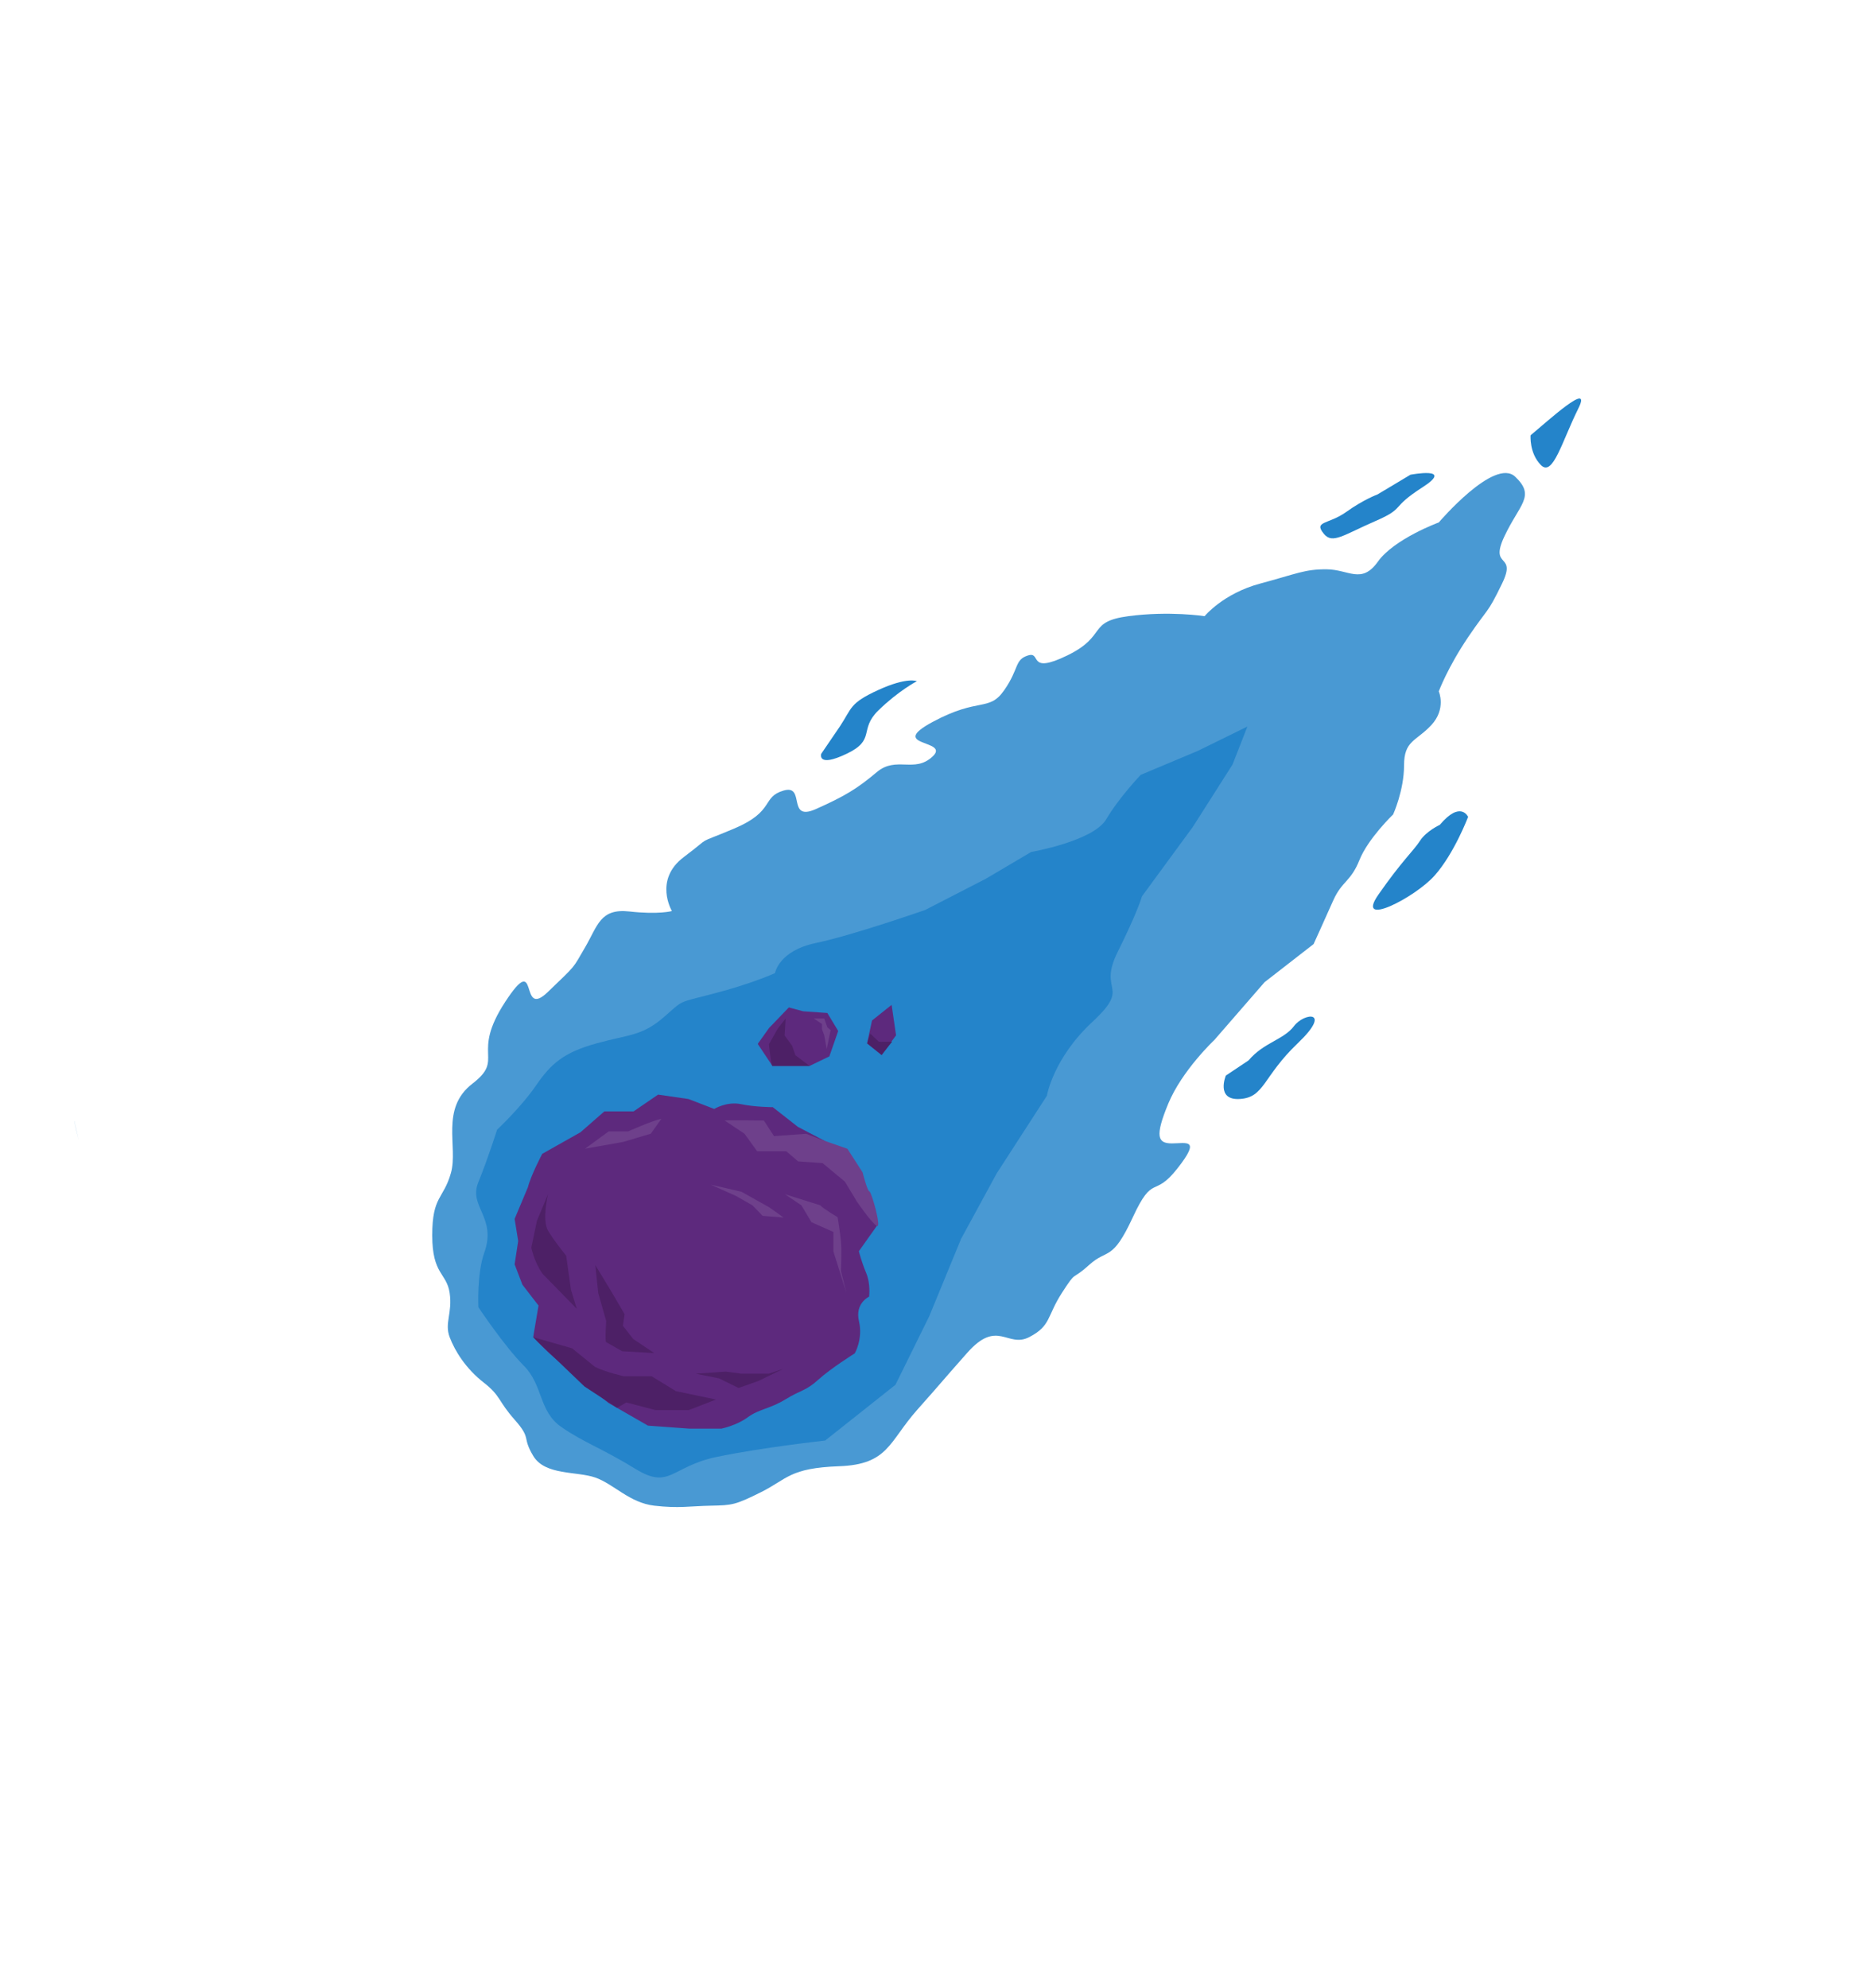
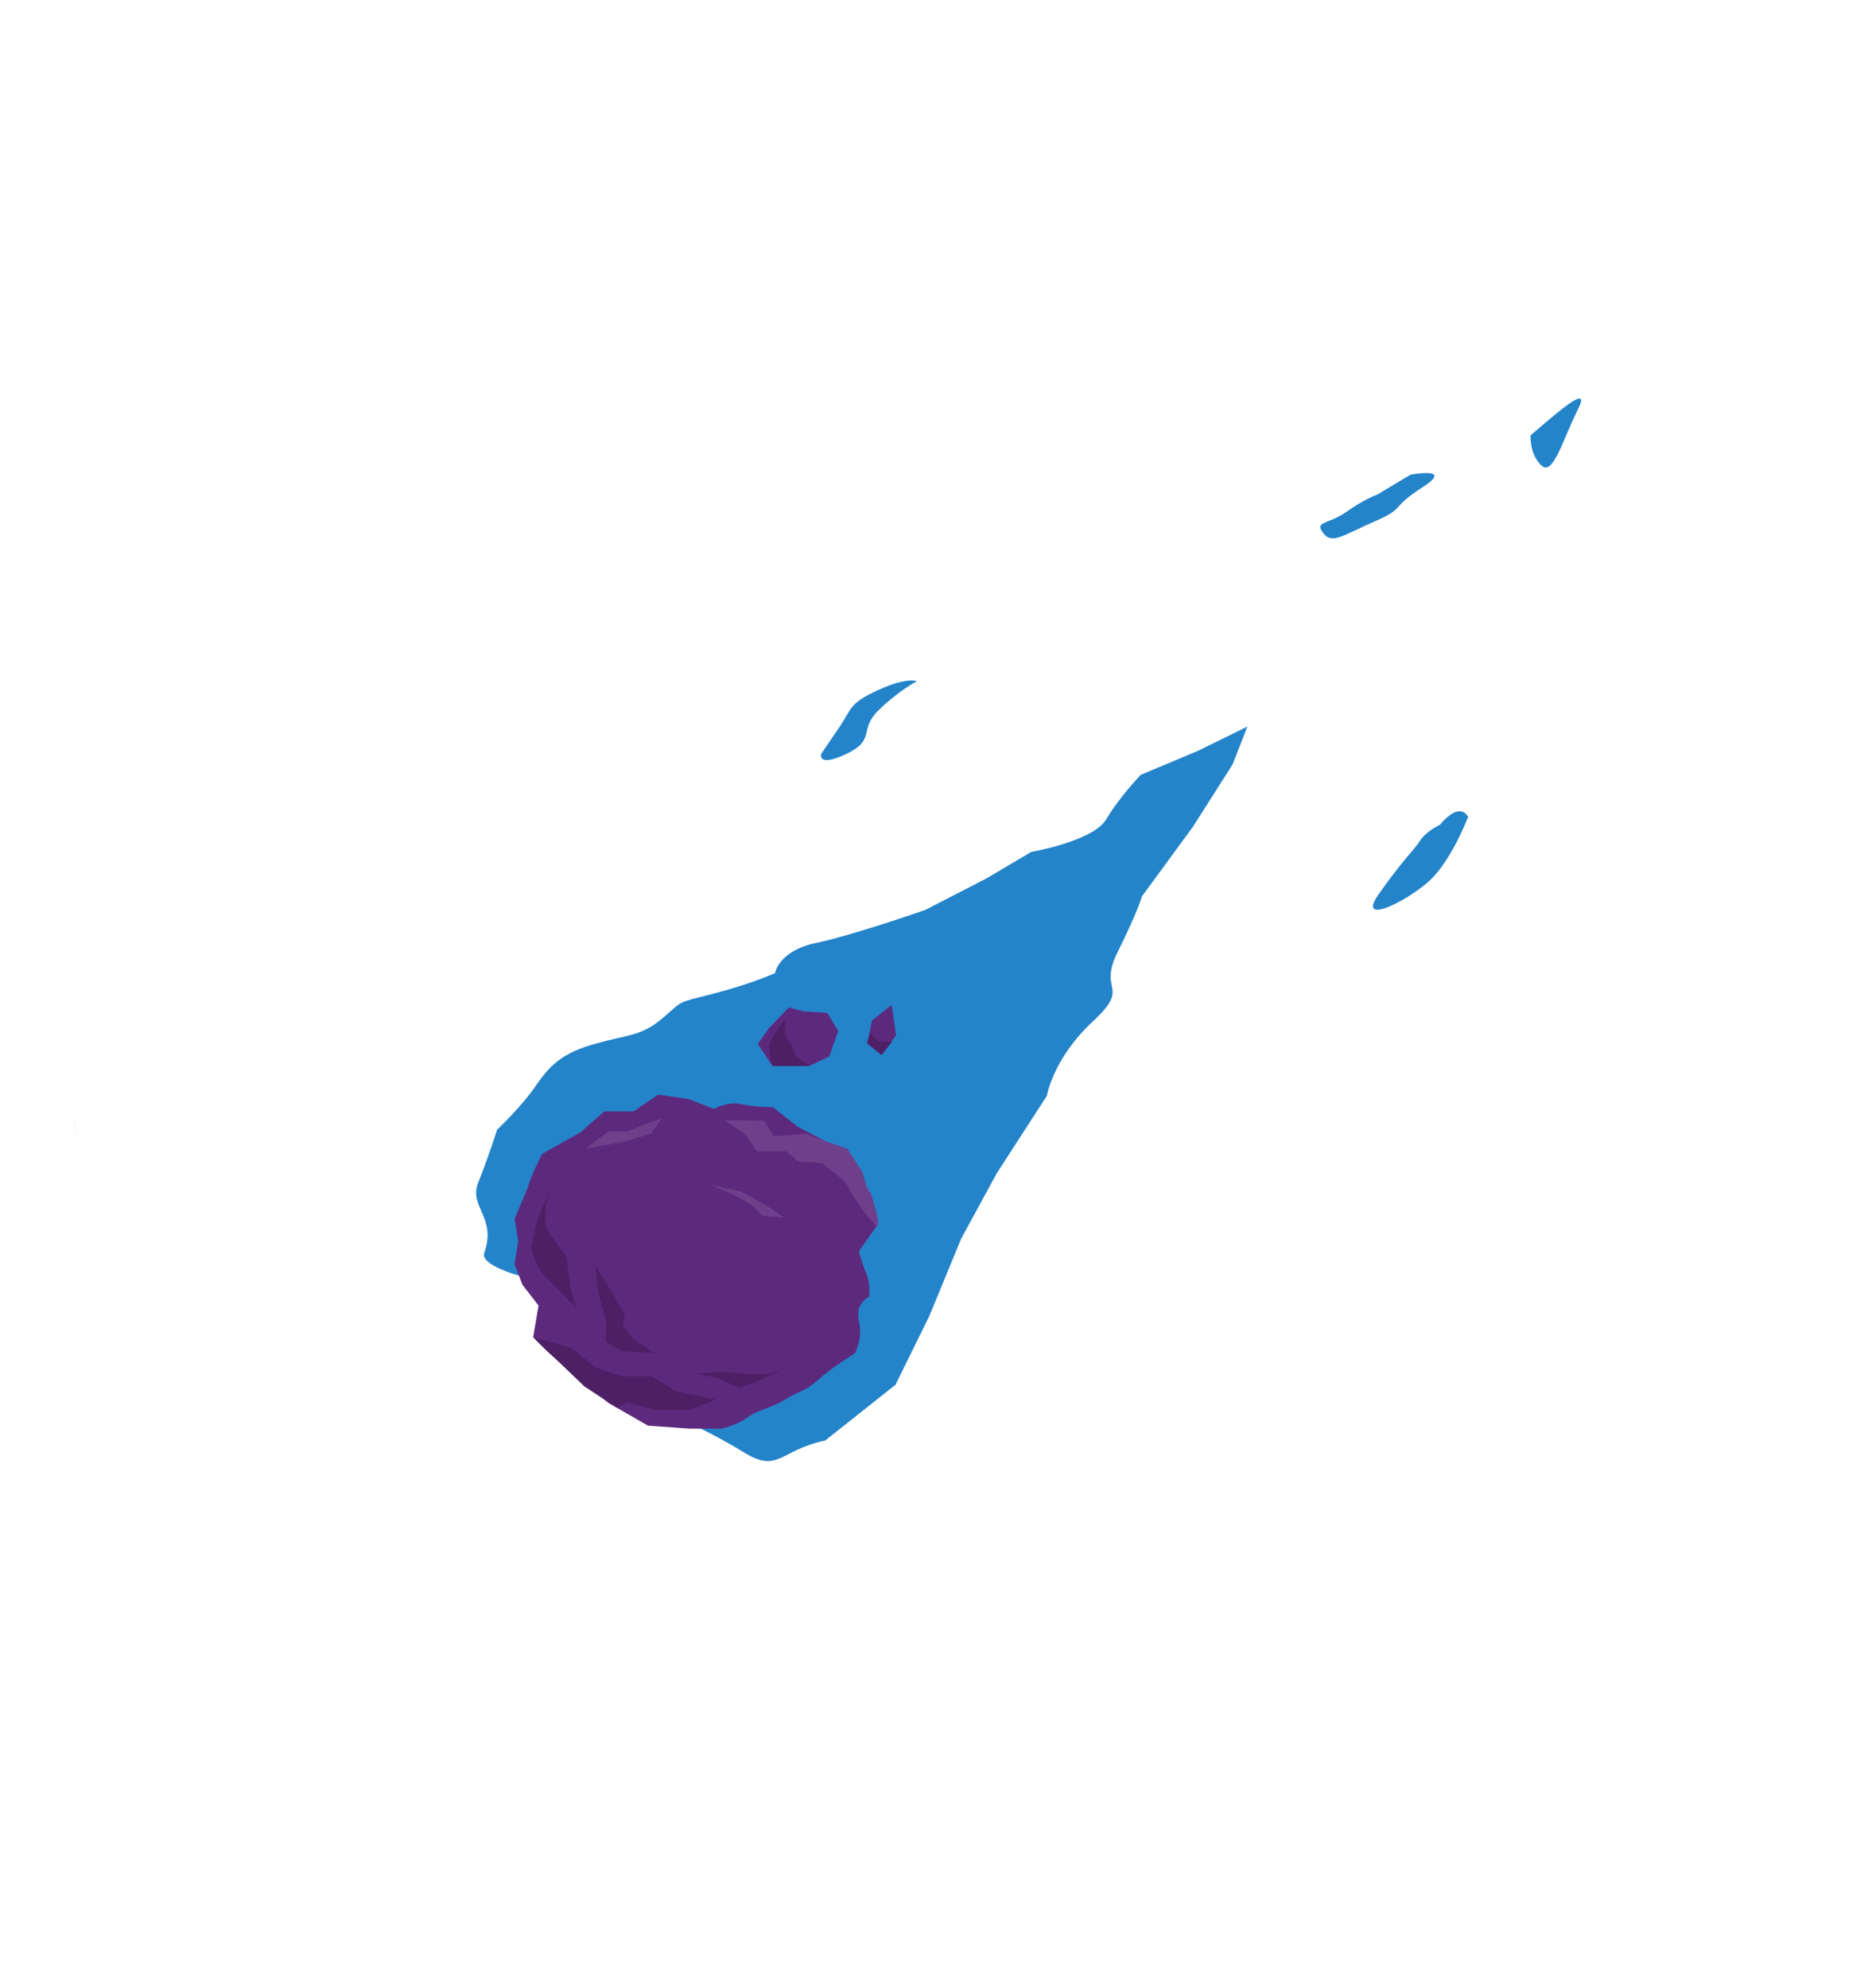
<svg xmlns="http://www.w3.org/2000/svg" version="1.1" x="0px" y="0px" viewBox="0 0 262.98 278.69" style="enable-background:new 0 0 262.98 278.69;" xml:space="preserve">
  <style type="text/css">
	.st0{fill:#4999D3;}
	.st1{fill:#2484CA;}
	.st2{fill:#5D297D;}
	.st3{fill:#4D2066;}
	.st4{fill:#6E408B;}
</style>
  <g id="Laag_1">
</g>
  <g id="Laag_2">
-     <path class="st0" d="M66.24,151.88c4.6-3.53-0.31-3.97,4.58-11.45c4.89-7.48,1.83,2.6,5.96-1.37s3.44-3.21,5.23-6.26   c1.79-3.05,2.1-5.5,6.22-5.04c4.12,0.46,5.96-0.06,5.96-0.06s-2.6-4.37,1.68-7.58c4.28-3.21,1.22-1.53,7.02-3.97   c5.8-2.44,3.83-4.43,6.96-5.34s0.39,4.43,4.51,2.6s5.84-2.9,8.56-5.19c2.73-2.29,5.28,0.21,7.82-2.19c2.54-2.39-6.51-1.33,0-4.84   c6.51-3.51,7.88-1.37,10.02-4.43s1.43-4.29,3.36-4.89c1.93-0.59-0.15,2.75,5.5,0c5.65-2.75,2.75-4.73,8.55-5.5s10.69,0,10.69,0   s2.6-3.18,7.79-4.57c5.19-1.39,6.22-2.02,9.32-2c3.1,0.02,4.89,2.14,7.18-1.07c2.29-3.21,8.54-5.5,8.54-5.5s7.8-9.16,10.71-6.41   c2.9,2.75,0.61,3.82-1.53,8.4c-2.14,4.58,1.83,2.17-0.31,6.58c-2.14,4.41-1.83,3.19-4.73,7.47c-2.9,4.28-4.14,7.64-4.14,7.64   s1.08,2.44-1.05,4.73c-2.14,2.29-3.82,2.14-3.82,5.65c0,3.51-1.53,6.87-1.53,6.87s-3.51,3.36-4.73,6.41   c-1.22,3.05-2.44,2.9-3.67,5.65c-1.22,2.75-2.75,6.11-2.75,6.11l-6.87,5.34l-7.03,8.09c0,0-4.54,4.27-6.47,8.93   c-1.93,4.67-1.47,5.58,0.52,5.58s4.12-0.76,0.76,3.51c-3.36,4.28-3.36,0.6-6.26,6.86c-2.9,6.27-3.51,4.31-6.11,6.66   s-1.68,0.6-3.82,3.92c-2.14,3.32-1.51,4.61-4.58,6.2s-4.43-2.62-8.7,2.21c-4.28,4.84-3.05,3.53-7.02,8   c-3.97,4.47-4,7.64-10.93,7.89c-6.93,0.25-7.24,1.77-10.9,3.61c-3.67,1.83-4.08,1.86-7.08,1.92c-3,0.06-4.45,0.4-7.93,0   c-3.47-0.4-5.66-3.02-8.26-3.94c-2.6-0.91-7.05-0.28-8.7-3.02s-0.19-2.34-2.6-5.07c-2.41-2.72-1.91-3.32-4.37-5.24   s-4.01-4.37-4.76-6.36s0.42-3.37,0-6.2c-0.42-2.83-2.44-2.53-2.44-8.07s1.57-5.02,2.62-8.73C64.25,160.74,61.66,155.4,66.24,151.88   z" />
-     <path class="st1" d="M67.89,175.58c1.77-4.96-2.23-6.44-0.85-9.83s2.64-7.4,2.64-7.4s3.36-3.14,5.46-6.2   c2.1-3.06,3.87-4.62,8.44-5.89c4.57-1.27,6.36-1.03,9.36-3.59c2.99-2.56,1.76-2.02,7.1-3.4c5.34-1.38,8.6-2.87,8.6-2.87   s0.52-3.14,5.73-4.22c5.21-1.09,15.34-4.64,15.34-4.64l8.51-4.38l6.33-3.74c0,0,8.7-1.51,10.52-4.58c1.81-3.07,4.84-6.23,4.84-6.23   l8-3.36l6.95-3.41l-2.08,5.32l-5.57,8.75l-7.13,9.73c0,0-0.56,2.08-3.41,7.81c-2.85,5.73,2.02,4.62-3.51,9.76   c-5.54,5.14-6.41,10.39-6.41,10.39l-7.03,10.87l-4.99,9.17l-4.47,10.86l-4.73,9.6l-9.86,7.82c0,0-8.87,0.97-15.23,2.3   c-6.36,1.33-6.53,4.64-11.35,1.68c-4.82-2.96-7.19-3.66-10.39-5.87c-3.2-2.21-2.54-5.86-5.27-8.6c-2.73-2.74-6.37-8.2-6.37-8.2   S66.83,178.53,67.89,175.58z" />
+     <path class="st1" d="M67.89,175.58c1.77-4.96-2.23-6.44-0.85-9.83s2.64-7.4,2.64-7.4s3.36-3.14,5.46-6.2   c2.1-3.06,3.87-4.62,8.44-5.89c4.57-1.27,6.36-1.03,9.36-3.59c2.99-2.56,1.76-2.02,7.1-3.4c5.34-1.38,8.6-2.87,8.6-2.87   s0.52-3.14,5.73-4.22c5.21-1.09,15.34-4.64,15.34-4.64l8.51-4.38l6.33-3.74c0,0,8.7-1.51,10.52-4.58c1.81-3.07,4.84-6.23,4.84-6.23   l8-3.36l6.95-3.41l-2.08,5.32l-5.57,8.75l-7.13,9.73c0,0-0.56,2.08-3.41,7.81c-2.85,5.73,2.02,4.62-3.51,9.76   c-5.54,5.14-6.41,10.39-6.41,10.39l-7.03,10.87l-4.99,9.17l-4.47,10.86l-4.73,9.6l-9.86,7.82c-6.36,1.33-6.53,4.64-11.35,1.68c-4.82-2.96-7.19-3.66-10.39-5.87c-3.2-2.21-2.54-5.86-5.27-8.6c-2.73-2.74-6.37-8.2-6.37-8.2   S66.83,178.53,67.89,175.58z" />
    <path class="st0" d="M11.03,159.8c-0.21-0.88-0.41-1.77-0.61-2.66c0,0-0.01,0-0.01,0C10.61,158.03,10.81,158.91,11.03,159.8z" />
    <path class="st2" d="M74,166.42c0.42-1.68,2.01-4.69,2.01-4.69l5.36-3.02l3.35-2.93h4.1l3.43-2.35l4.27,0.62l3.6,1.39   c0,0,1.76-1.09,3.77-0.67s4.44,0.42,4.44,0.42l3.52,2.76l3.77,1.97l2.6,2.89l1.84,2.85c0,0,0.59,1.76,1.59,3.52   c1.01,1.76,1.26,2.66,1.26,2.66l-2.51,3.54c0,0,0.34,1.42,1.01,3.02c0.67,1.59,0.42,3.35,0.42,3.35s-2.01,0.92-1.42,3.43   c0.59,2.51-0.59,4.52-0.59,4.52s-3.35,2.09-5.11,3.69s-2.43,1.42-4.61,2.76c-2.18,1.34-3.69,1.34-5.28,2.51s-3.69,1.59-3.69,1.59   h-4.52l-5.78-0.42l-5.53-3.18l-3.52-2.85c0,0-3.18-2.76-4.19-3.6c-1.01-0.84-2.85-2.76-2.85-2.76l0.75-4.44l-2.26-2.93l-1.09-2.85   l0.5-3.27l-0.5-3.1L74,166.42z" />
    <path class="st3" d="M76.06,178.55c-1.17-1.63-1.58-3.67-1.58-3.67l0.79-3.77l1.55-3.72c0,0-0.87,3.62,0,5.1   c0.87,1.48,2.55,3.52,2.55,3.52l0.66,4.74l0.82,2.7L76.06,178.55z" />
    <path class="st3" d="M83.4,191.59c1.53,0.76,4.08,1.32,4.08,1.32h3.87l3.41,2.09l5.61,1.17l-3.82,1.48h-4.66l-4.1-1.07l-1.28,0.76   l-4.58-3l-4.32-4.14l-2.19-2.09l-0.65-0.67l5.43,1.55L83.4,191.59z" />
    <path class="st3" d="M87.22,189.4c0,0-2.04-1.17-2.24-1.27c-0.2-0.1,0-2.96,0-2.96l-1.12-3.92l-0.41-3.92l2.14,3.52l1.97,3.36   l-0.24,1.63l1.43,1.83l2.96,1.99L87.22,189.4z" />
    <polygon class="st3" points="103.93,192.55 107.76,192.55 109.85,191.85 106.28,193.58 103.53,194.55 100.78,193.2 97.54,192.55    101.74,192.25  " />
    <path class="st4" d="M92.71,156.82c-1.24,0.24-4.67,1.77-4.67,1.77h-2.72l-3.31,2.42l5.35-0.95l3.87-1.15L92.71,156.82z" />
    <path class="st4" d="M101.58,157.06c0.41-0.06,5.5,0,5.5,0l1.42,2.19l4.49-0.33l2.64,1l3.16,1.1l2.13,3.31c0,0,0.65,2.6,0.95,2.66   c0.3,0.06,1.75,5.21,1.05,4.85c-0.7-0.36-2.77-3.37-2.77-3.37l-1.71-2.84l-3.13-2.6l-3.43-0.24l-1.66-1.42h-4.08l-1.77-2.45   L101.58,157.06z" />
-     <path class="st4" d="M115,168.95c0.3,0.41,2.42,1.66,2.42,1.66s0.35,2.13,0.47,3.43s0,4.14,0,4.14l0.77,3.07l-1.83-5.83v-2.74   l-3.07-1.36l-1.42-2.37l-2.31-1.56L115,168.95z" />
    <polygon class="st4" points="107.85,169.24 103.95,167.05 99.63,166.05 103.18,167.64 105.48,168.95 106.9,170.42 109.85,170.66     " />
    <path class="st1" d="M117.73,101.83c1.74-2.62,1.32-3.25,5.38-5.11c4.06-1.86,5.42-1.24,5.42-1.24s-2.61,1.37-5.4,4.1   c-2.79,2.73-0.29,4.1-4.46,6.08c-4.17,1.99-3.55,0-3.55,0L117.73,101.83z" />
-     <path class="st1" d="M175.03,148.63c2.12-2.52,4.91-2.88,6.36-4.8s5.44-2.28,0.53,2.4c-4.91,4.68-4.64,7.58-8.09,7.81   c-3.45,0.23-1.99-3.28-1.99-3.28L175.03,148.63z" />
    <path class="st1" d="M201.83,115.62c2.93-3.48,3.97-1.12,3.97-1.12s-1.94,5.13-4.7,8.23s-11.17,7.41-7.89,2.69   c3.28-4.72,4.98-6.21,5.85-7.57S201.83,115.62,201.83,115.62z" />
    <path class="st1" d="M185.61,74.86c-1.55-1.86,0.59-1.31,3.09-3.09c2.49-1.78,4.39-2.46,4.39-2.46l4.63-2.77   c0,0,6.29-1.19,1.66,1.78c-4.63,2.97-2.26,2.85-6.65,4.75C188.35,74.98,186.8,76.28,185.61,74.86z" />
    <path class="st1" d="M214.56,61.01c2.3-1.89,8.71-7.8,6.7-3.77c-2.3,4.61-3.56,9.63-5.24,7.96   C214.35,63.52,214.56,61.01,214.56,61.01z" />
    <g>
      <polygon class="st2" points="107.8,144.1 110.58,141.21 112.58,141.75 115.98,141.99 117.5,144.51 116.26,148.07 113.49,149.41     108.28,149.41 106.22,146.32   " />
      <path class="st3" d="M110.13,142.76l-0.14,2.39l1.05,1.43l0.46,1.33l1.99,1.5c0,0-5.02,0-5.21,0c-0.18,0-0.49-3.04-0.49-3.04    l1.23-2.18L110.13,142.76z" />
-       <polygon class="st4" points="115.54,142.76 115.97,143.99 116.44,144.39 115.89,147.03 115.54,145.11 115.22,144.26     115.22,143.53 114.08,142.76   " />
    </g>
    <g>
      <polygon class="st2" points="123.58,147.87 121.55,146.24 122.24,143.04 124.99,140.85 125.61,145.12   " />
      <path class="st3" d="M123.18,146c-0.04,0.06,1.88,0,1.88,0l-1.47,1.88l-2.03-1.63l0.43-1.37L123.18,146z" />
    </g>
  </g>
</svg>